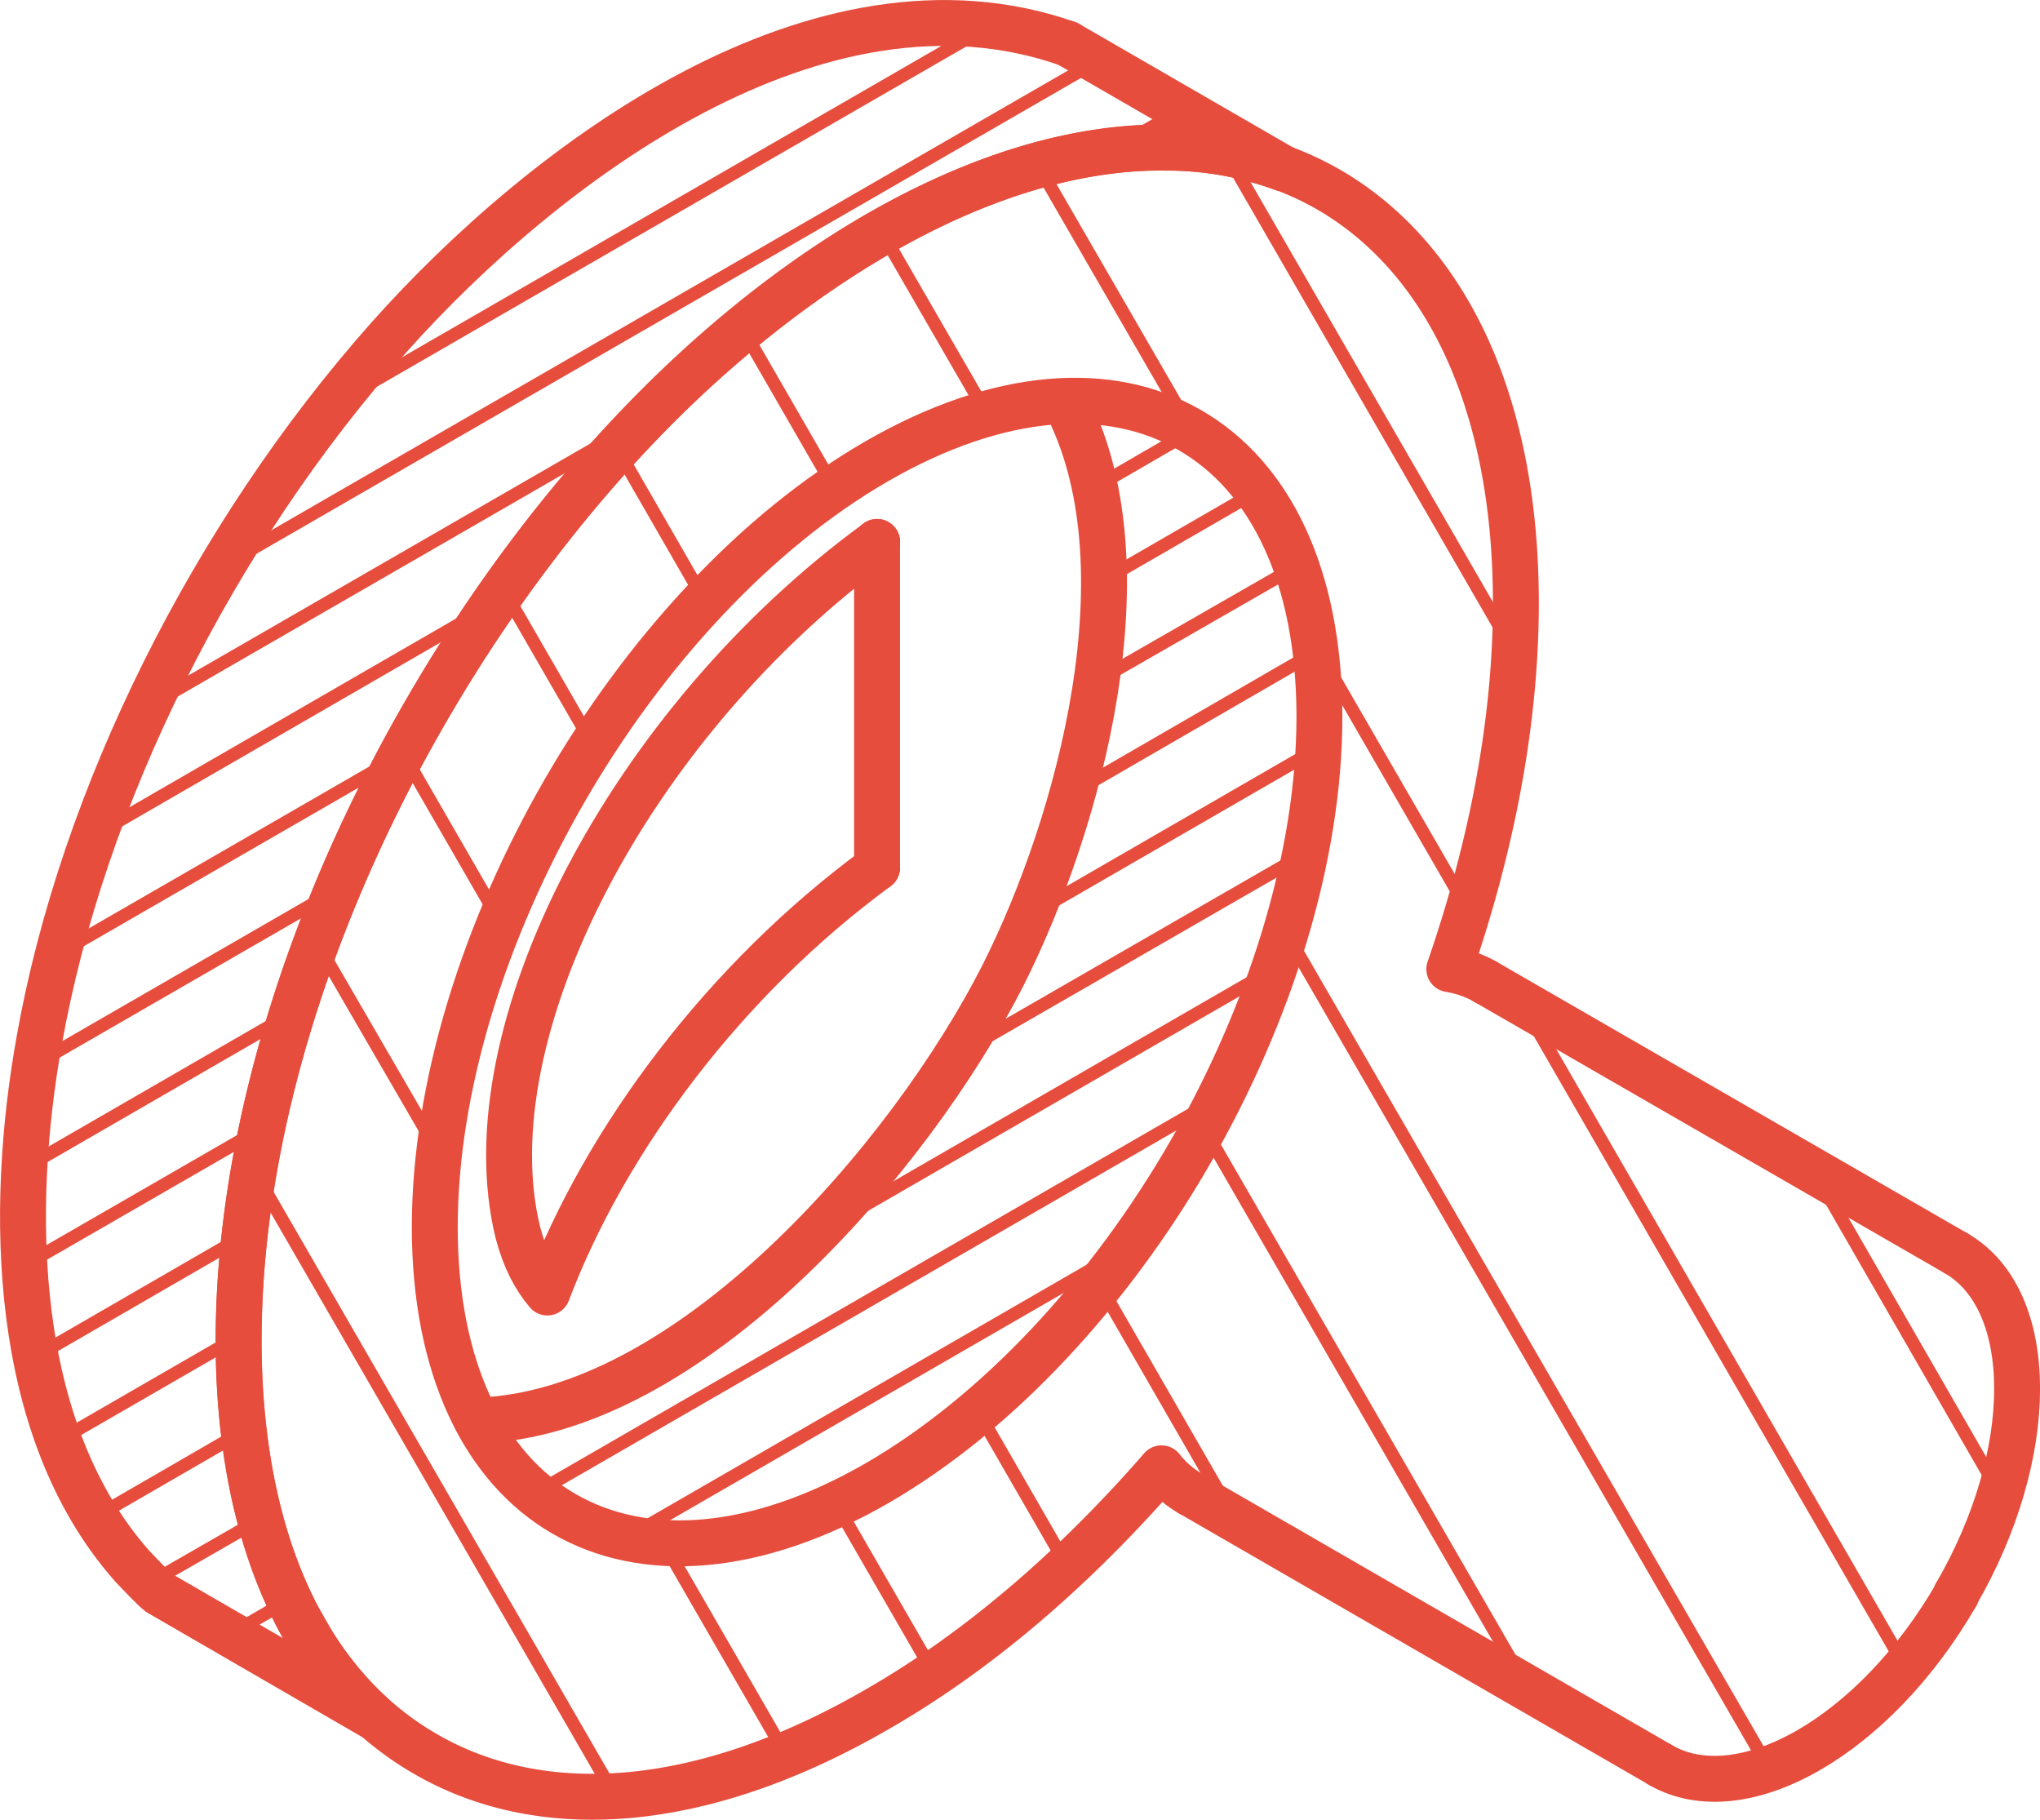
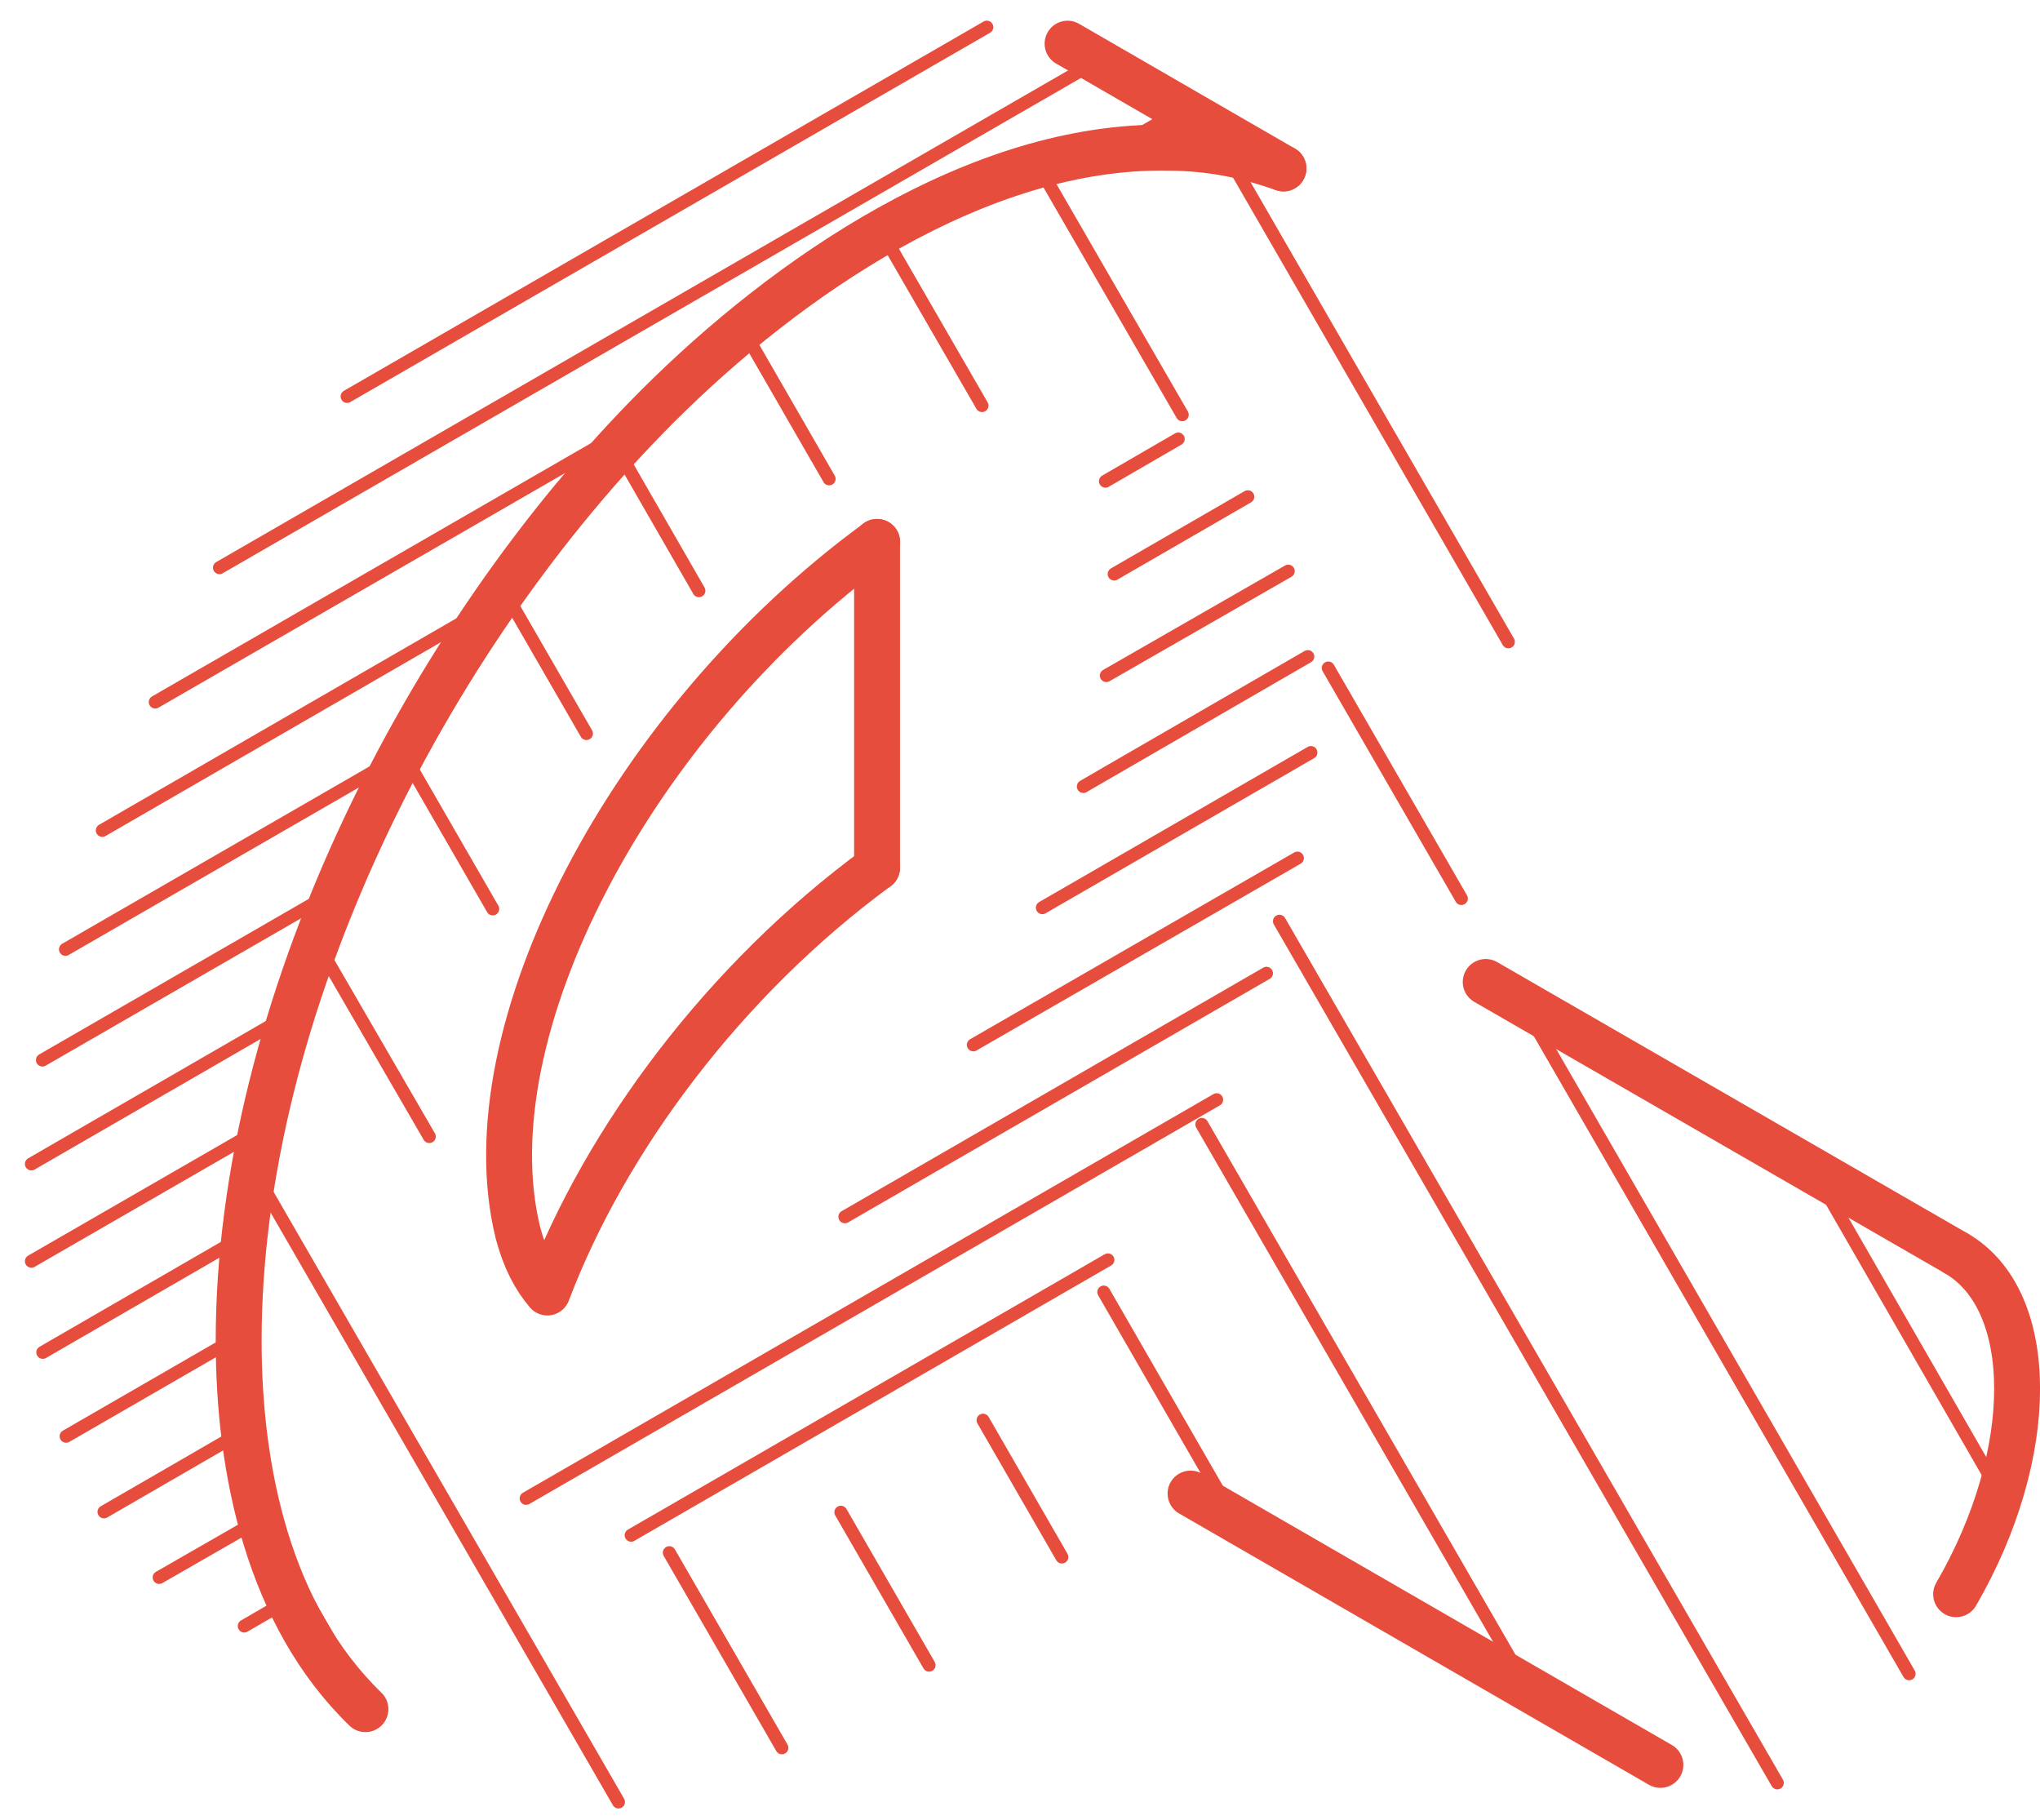
<svg xmlns="http://www.w3.org/2000/svg" id="Layer_1" data-name="Layer 1" viewBox="0 0 182.66 162.91">
  <defs>
    <style>.cls-2,.cls-3{fill:none;stroke:#e64d3d;stroke-linecap:round}.cls-2{fill-rule:evenodd}.cls-2,.cls-3{stroke-linejoin:round;stroke-width:4.11px}</style>
  </defs>
  <path class="cls-2" d="M78.53 77.68c-13.58 9.96-24.31 24.27-29.52 38.03-1.13-1.33-2.01-2.99-2.63-5.33-4.43-17.96 10.06-45.72 32.16-61.86" />
  <path class="cls-2" d="M114.92 15.08c-3.55-1.24-6.58-1.83-10.35-1.86-16.98-.28-34.17 11.63-45.68 23.13-20.81 20.81-37.52 53.93-37.52 83.68 0 11.63 2.68 24.58 11.35 32.98" />
-   <path class="cls-2" d="M32.71 153l.82.77-19.28-11.16m0 0c-.43-.31-2.01-1.98-2.45-2.45C1.03 127.95.79 108.28 3.52 93.12c3.84-21.66 15.47-45.11 31.34-62.96C48.81 14.54 73.34-3.9 95.59 3.91M42.71 127.17c18.94-.51 38.77-23.49 47.09-39.84 6.81-13.49 13.27-36.9 5.53-51.41" />
-   <path class="cls-2" d="M78.53 20.98c15.78-9.09 30.1-9.94 40.43-4.01 10.34 5.98 16.77 18.79 16.77 37.01 0 10.55-2.14 21.74-5.96 32.78 1.16.2 2.26.56 3.26 1.15m-26.43 45.8a8.936 8.936 0 01-2.6-2.26c-7.67 8.82-16.29 16.32-25.47 21.58-15.8 9.14-30.06 9.99-40.4 4.01-10.39-5.95-16.77-18.78-16.77-37.02s6.38-38.42 16.77-56.35c10.34-17.91 24.6-33.55 40.4-42.69" />
-   <path class="cls-2" d="M106.56 38.52c-7.16-4.16-17.08-3.54-28.03 2.76-10.93 6.3-20.86 17.16-28 29.55-7.16 12.43-11.6 26.43-11.6 39.03s4.43 21.56 11.6 25.68c7.15 4.12 17.08 3.53 28-2.76 10.96-6.35 20.87-17.19 28.03-29.59 7.15-12.41 11.58-26.42 11.58-39.04s-4.43-21.51-11.58-25.63z" />
  <path class="cls-3" d="M78.53 48.51v29.17M95.59 3.91l19.33 11.17m18.11 72.83l42.12 24.29" />
  <path class="cls-2" d="M175.15 112.2c7.28 4.2 7.28 17.98 0 30.52" />
-   <path class="cls-3" d="M175.15 142.73v.05" />
-   <path class="cls-2" d="M175.15 142.78c-7.26 12.59-19.17 19.43-26.48 15.23" />
  <path class="cls-3" d="M148.67 158l-42.07-24.29" />
  <path d="M33.53 153.77l-9.91-17.21m31.76 24.76l-32.66-56.54m47.29 51.69L59.93 139m-21.49-37.25L28.9 85.3m54.29 63.77l-7.9-13.69M44.12 81.37l-7.51-13.02m58.47 71.04l-7.06-12.25M52.51 65.67l-6.92-11.99m64 80.66l-10.76-18.67M62.58 52.88L55.74 41m80.64 109.48l-28.77-49.82M74.24 42.87l-7.31-12.68m92.21 129.42l-44.58-77.14M87.93 36.31l-8.58-14.85m91.59 128.38l-34.39-59.6m-5.7-9.8L118.93 59.8m-13.07-22.67L93.25 15.31m85.32 117.55l-15.2-26.4m-28.31-49L109.9 13.87M24.75 143.9l-2.88 1.67m.39-8.95l-8.01 4.6m6.57-12.53l-11.51 6.66m11.09-15.13l-14.48 8.36m15.05-17.42l-17.14 9.91m18.66-19.51L2.81 112.91m22.28-21.58L2.81 104.2m26.26-23.88L3.8 94.9m30.83-26.51L5.86 84.99m36.57-29.87L9.16 74.34m95.3-63.74l-5.3 3.06M54.81 39.25L13.9 62.85M98.21 5.49L19.65 50.82M88.36 2.43L31.08 35.49m68.12 77.3l-42.69 24.65m52.43-38.99l-61.83 35.69m66.29-47.01l-37.75 21.8m40.52-32.11L87.15 93.54m30.23-26.17L93.33 81.26m23.77-22.48L97 70.41m18.35-19.28l-16.29 9.35m12.67-16.01l-11.97 6.92m5.74-12.09l-6.52 3.78" fill="none" stroke="#e64d3d" stroke-linecap="round" stroke-miterlimit="10" stroke-width="1.16" />
</svg>